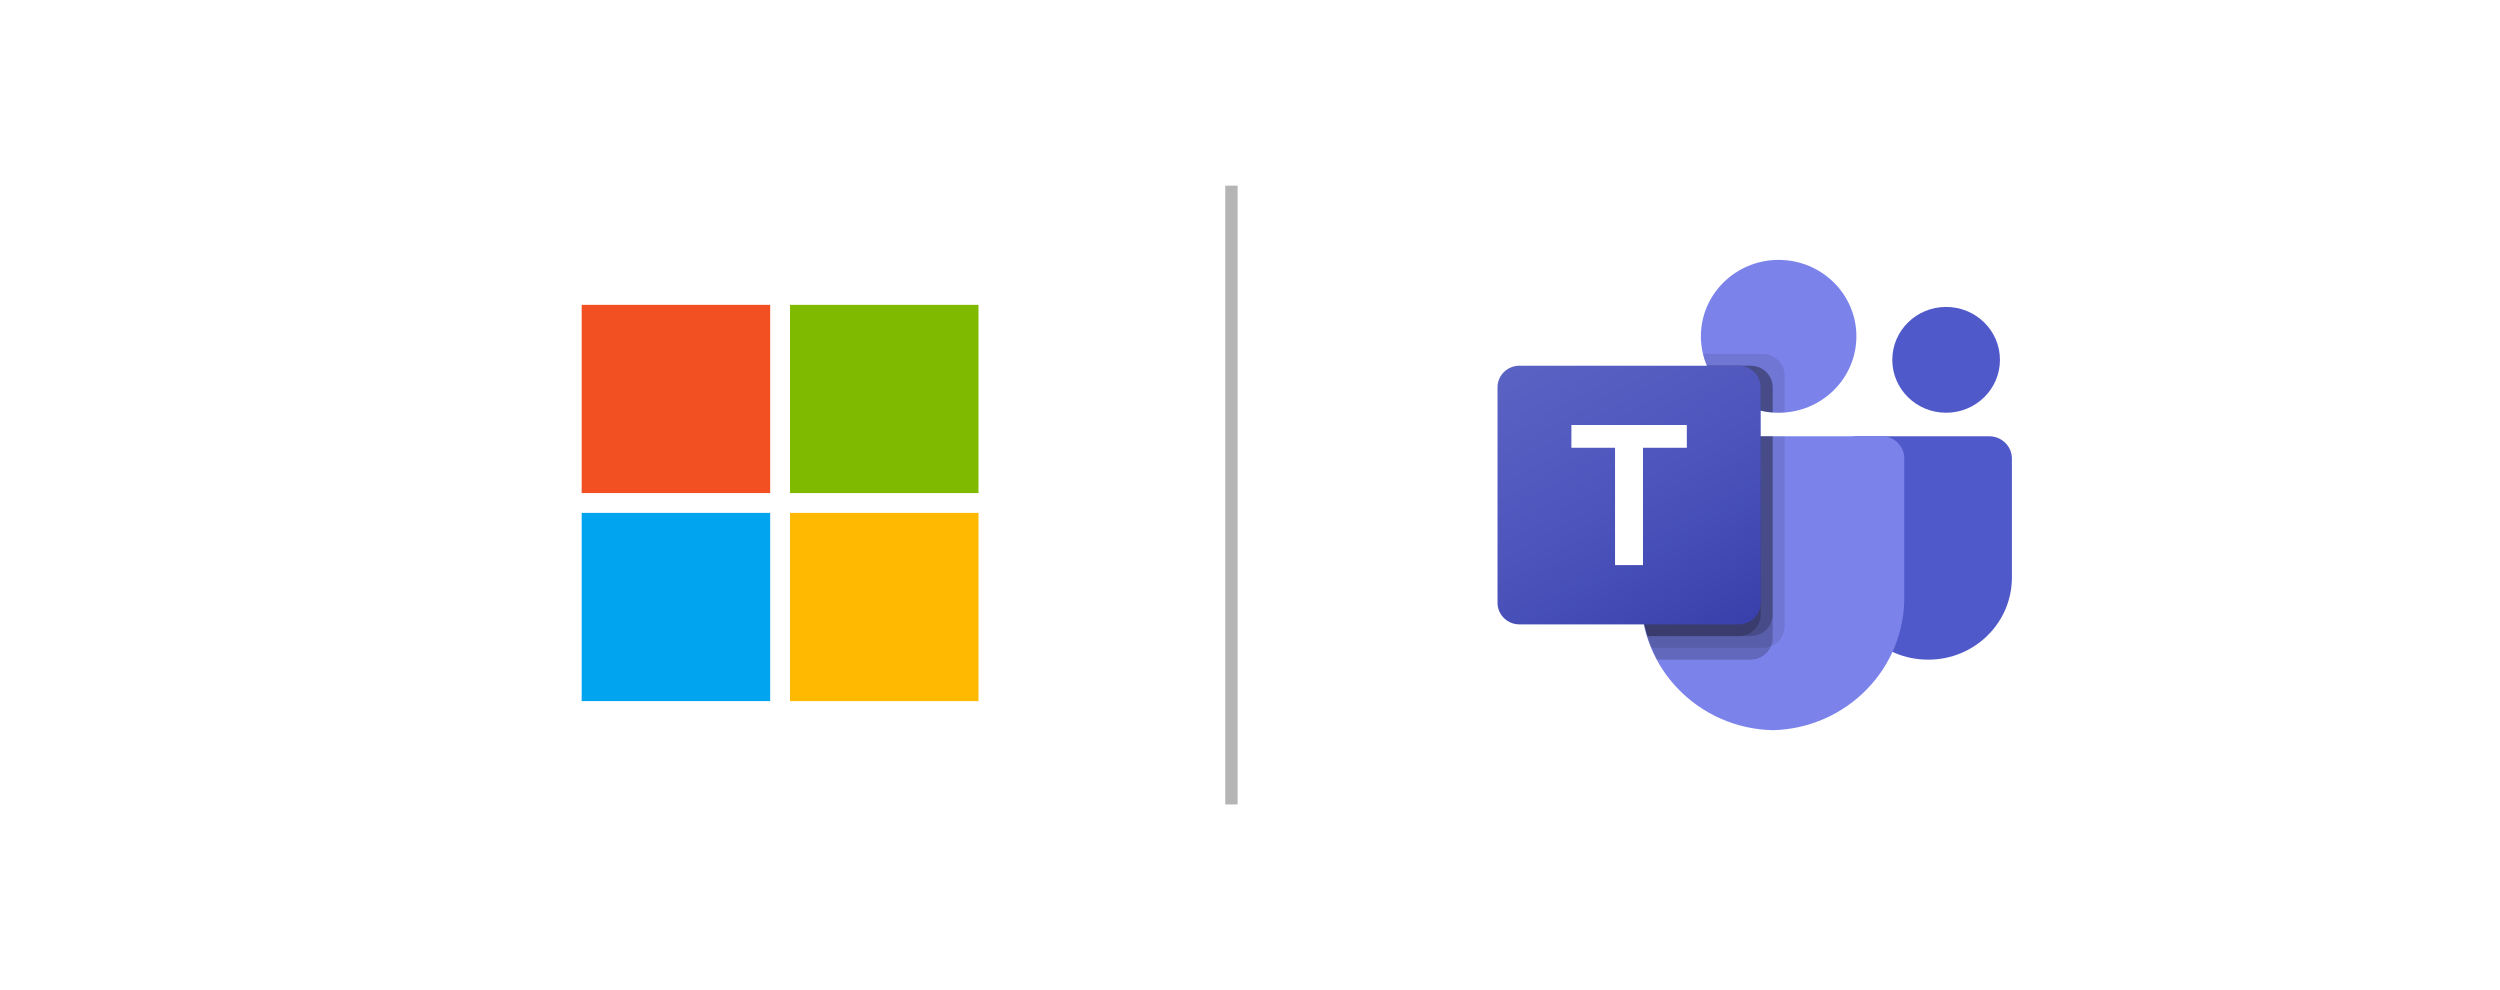
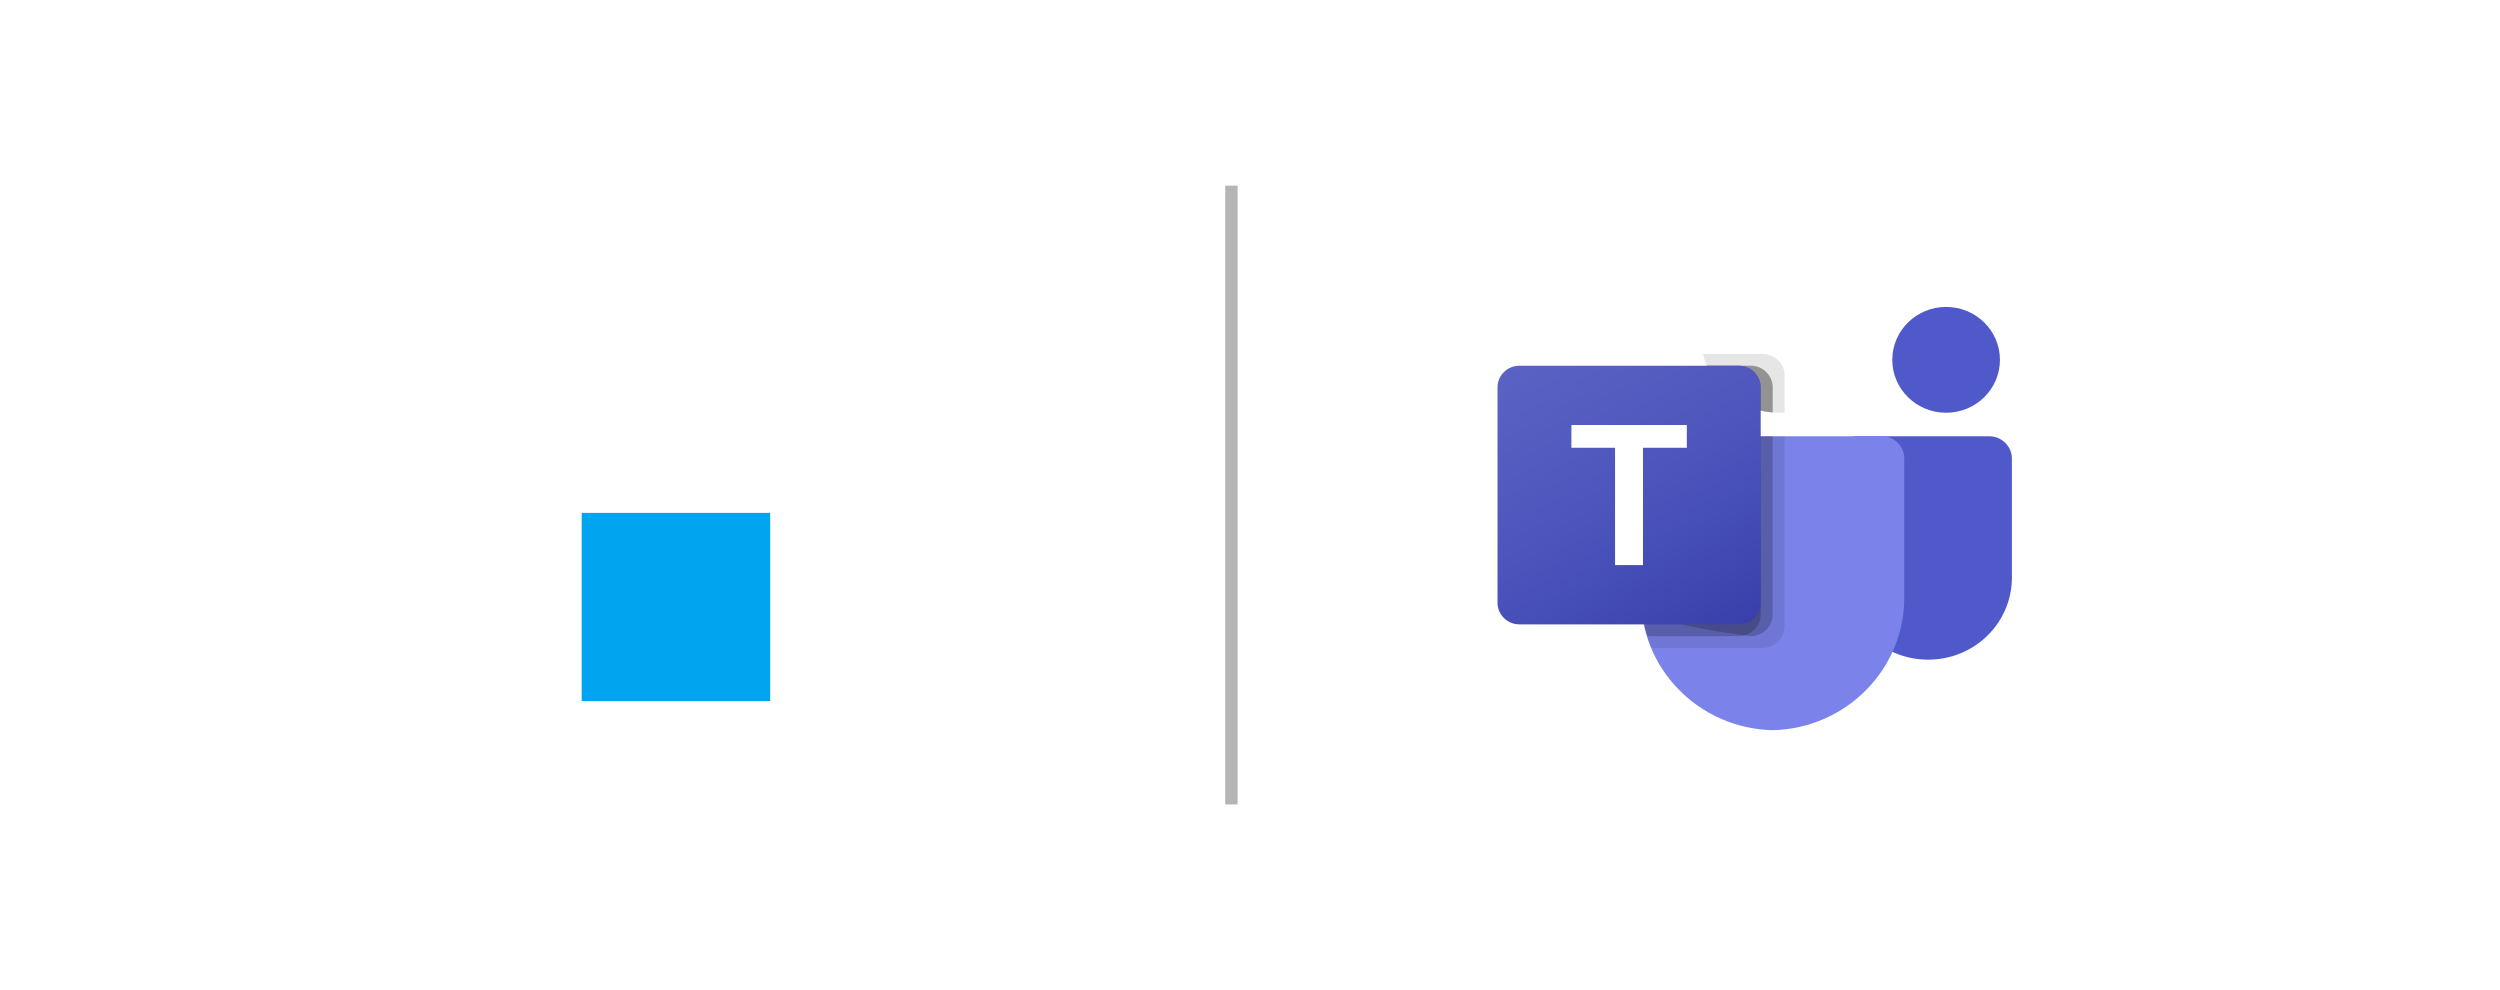
<svg xmlns="http://www.w3.org/2000/svg" width="202" height="80" viewBox="0 0 202 80" fill="none">
  <rect width="202" height="80" fill="white" />
  <path d="M149.99 35.25H160.726C161.74 35.25 162.562 36.058 162.562 37.055V46.666C162.562 50.33 159.541 53.3 155.813 53.3H155.781C152.053 53.3 149.031 50.331 149.031 46.667C149.031 46.667 149.031 46.666 149.031 46.666V36.193C149.031 35.672 149.46 35.25 149.99 35.25Z" fill="#5059C9" />
  <path d="M157.246 33.35C159.649 33.35 161.596 31.436 161.596 29.075C161.596 26.714 159.649 24.8 157.246 24.8C154.844 24.8 152.897 26.714 152.897 29.075C152.897 31.436 154.844 33.35 157.246 33.35Z" fill="#5059C9" />
-   <path d="M143.714 33.35C147.184 33.35 149.997 30.585 149.997 27.175C149.997 23.765 147.184 21 143.714 21C140.245 21 137.432 23.765 137.432 27.175C137.432 30.585 140.245 33.35 143.714 33.35Z" fill="#7B83EB" />
  <path d="M152.092 35.25H134.371C133.368 35.274 132.576 36.092 132.599 37.077V48.039C132.459 53.95 137.217 58.855 143.231 59C149.245 58.855 154.003 53.95 153.863 48.039V37.077C153.887 36.092 153.094 35.274 152.092 35.25Z" fill="#7B83EB" />
  <path opacity="0.1" d="M144.198 35.25V50.611C144.193 51.316 143.759 51.949 143.096 52.217C142.885 52.305 142.658 52.35 142.429 52.35H133.449C133.324 52.036 133.208 51.723 133.111 51.4C132.773 50.31 132.6 49.177 132.599 48.037V37.074C132.576 36.09 133.367 35.274 134.368 35.25H144.198Z" fill="black" />
-   <path opacity="0.2" d="M143.231 35.25V51.562C143.231 51.787 143.185 52.01 143.096 52.217C142.823 52.868 142.179 53.295 141.462 53.3H133.904C133.739 52.986 133.585 52.673 133.449 52.35C133.314 52.027 133.208 51.723 133.111 51.4C132.773 50.31 132.6 49.177 132.599 48.037V37.074C132.576 36.09 133.367 35.274 134.368 35.25H143.231Z" fill="black" />
-   <path opacity="0.2" d="M143.231 35.25V49.661C143.224 50.619 142.436 51.393 141.462 51.4H133.111C132.773 50.31 132.6 49.177 132.599 48.037V37.074C132.576 36.09 133.367 35.274 134.368 35.25H143.231Z" fill="black" />
+   <path opacity="0.2" d="M143.231 35.25V49.661C143.224 50.619 142.436 51.393 141.462 51.4C132.773 50.31 132.6 49.177 132.599 48.037V37.074C132.576 36.09 133.367 35.274 134.368 35.25H143.231Z" fill="black" />
  <path opacity="0.2" d="M142.265 35.25V49.661C142.257 50.619 141.47 51.393 140.496 51.4H133.111C132.773 50.31 132.6 49.177 132.599 48.037V37.074C132.576 36.09 133.367 35.274 134.368 35.25H142.265Z" fill="black" />
  <path opacity="0.1" d="M144.198 30.338V33.331C144.033 33.34 143.879 33.35 143.714 33.35C143.55 33.35 143.395 33.34 143.231 33.331C142.905 33.31 142.581 33.259 142.264 33.179C140.307 32.723 138.69 31.374 137.915 29.55C137.782 29.244 137.678 28.925 137.606 28.6H142.429C143.404 28.604 144.194 29.38 144.198 30.338Z" fill="black" />
  <path opacity="0.2" d="M143.231 31.288V33.331C142.905 33.309 142.581 33.259 142.265 33.179C140.307 32.723 138.69 31.374 137.915 29.55H141.462C142.438 29.553 143.227 30.33 143.231 31.288Z" fill="black" />
  <path opacity="0.2" d="M143.231 31.288V33.331C142.905 33.309 142.581 33.259 142.265 33.179C140.307 32.723 138.69 31.374 137.915 29.55H141.462C142.438 29.553 143.227 30.33 143.231 31.288Z" fill="black" />
  <path opacity="0.2" d="M142.265 31.288V33.179C140.307 32.723 138.69 31.374 137.915 29.55H140.496C141.471 29.553 142.261 30.33 142.265 31.288Z" fill="black" />
  <path d="M122.772 29.55H140.493C141.471 29.55 142.265 30.329 142.265 31.291V48.708C142.265 49.67 141.471 50.45 140.493 50.45H122.772C121.793 50.45 121 49.67 121 48.708V31.291C121 30.329 121.793 29.55 122.772 29.55Z" fill="url(#paint0_linear_378_275)" />
  <path d="M136.295 36.179H132.753V45.66H130.496V36.179H126.97V34.34H136.295V36.179Z" fill="white" />
  <line x1="99.5" y1="15" x2="99.5" y2="65" stroke="black" stroke-opacity="0.29" />
-   <path d="M62.23 24.632H47V39.84H62.23V24.632Z" fill="#F25022" />
-   <path d="M79.062 24.632H63.833V39.84H79.062V24.632Z" fill="#7FBA00" />
  <path d="M62.23 41.441H47V56.649H62.23V41.441Z" fill="#00A4EF" />
-   <path d="M79.062 41.441H63.833V56.649H79.062V41.441Z" fill="#FFB900" />
  <defs>
    <linearGradient id="paint0_linear_378_275" x1="124.694" y1="28.189" x2="138.214" y2="52.013" gradientUnits="userSpaceOnUse">
      <stop stop-color="#5A62C3" />
      <stop offset="0.5" stop-color="#4D55BD" />
      <stop offset="1" stop-color="#3940AB" />
    </linearGradient>
  </defs>
</svg>